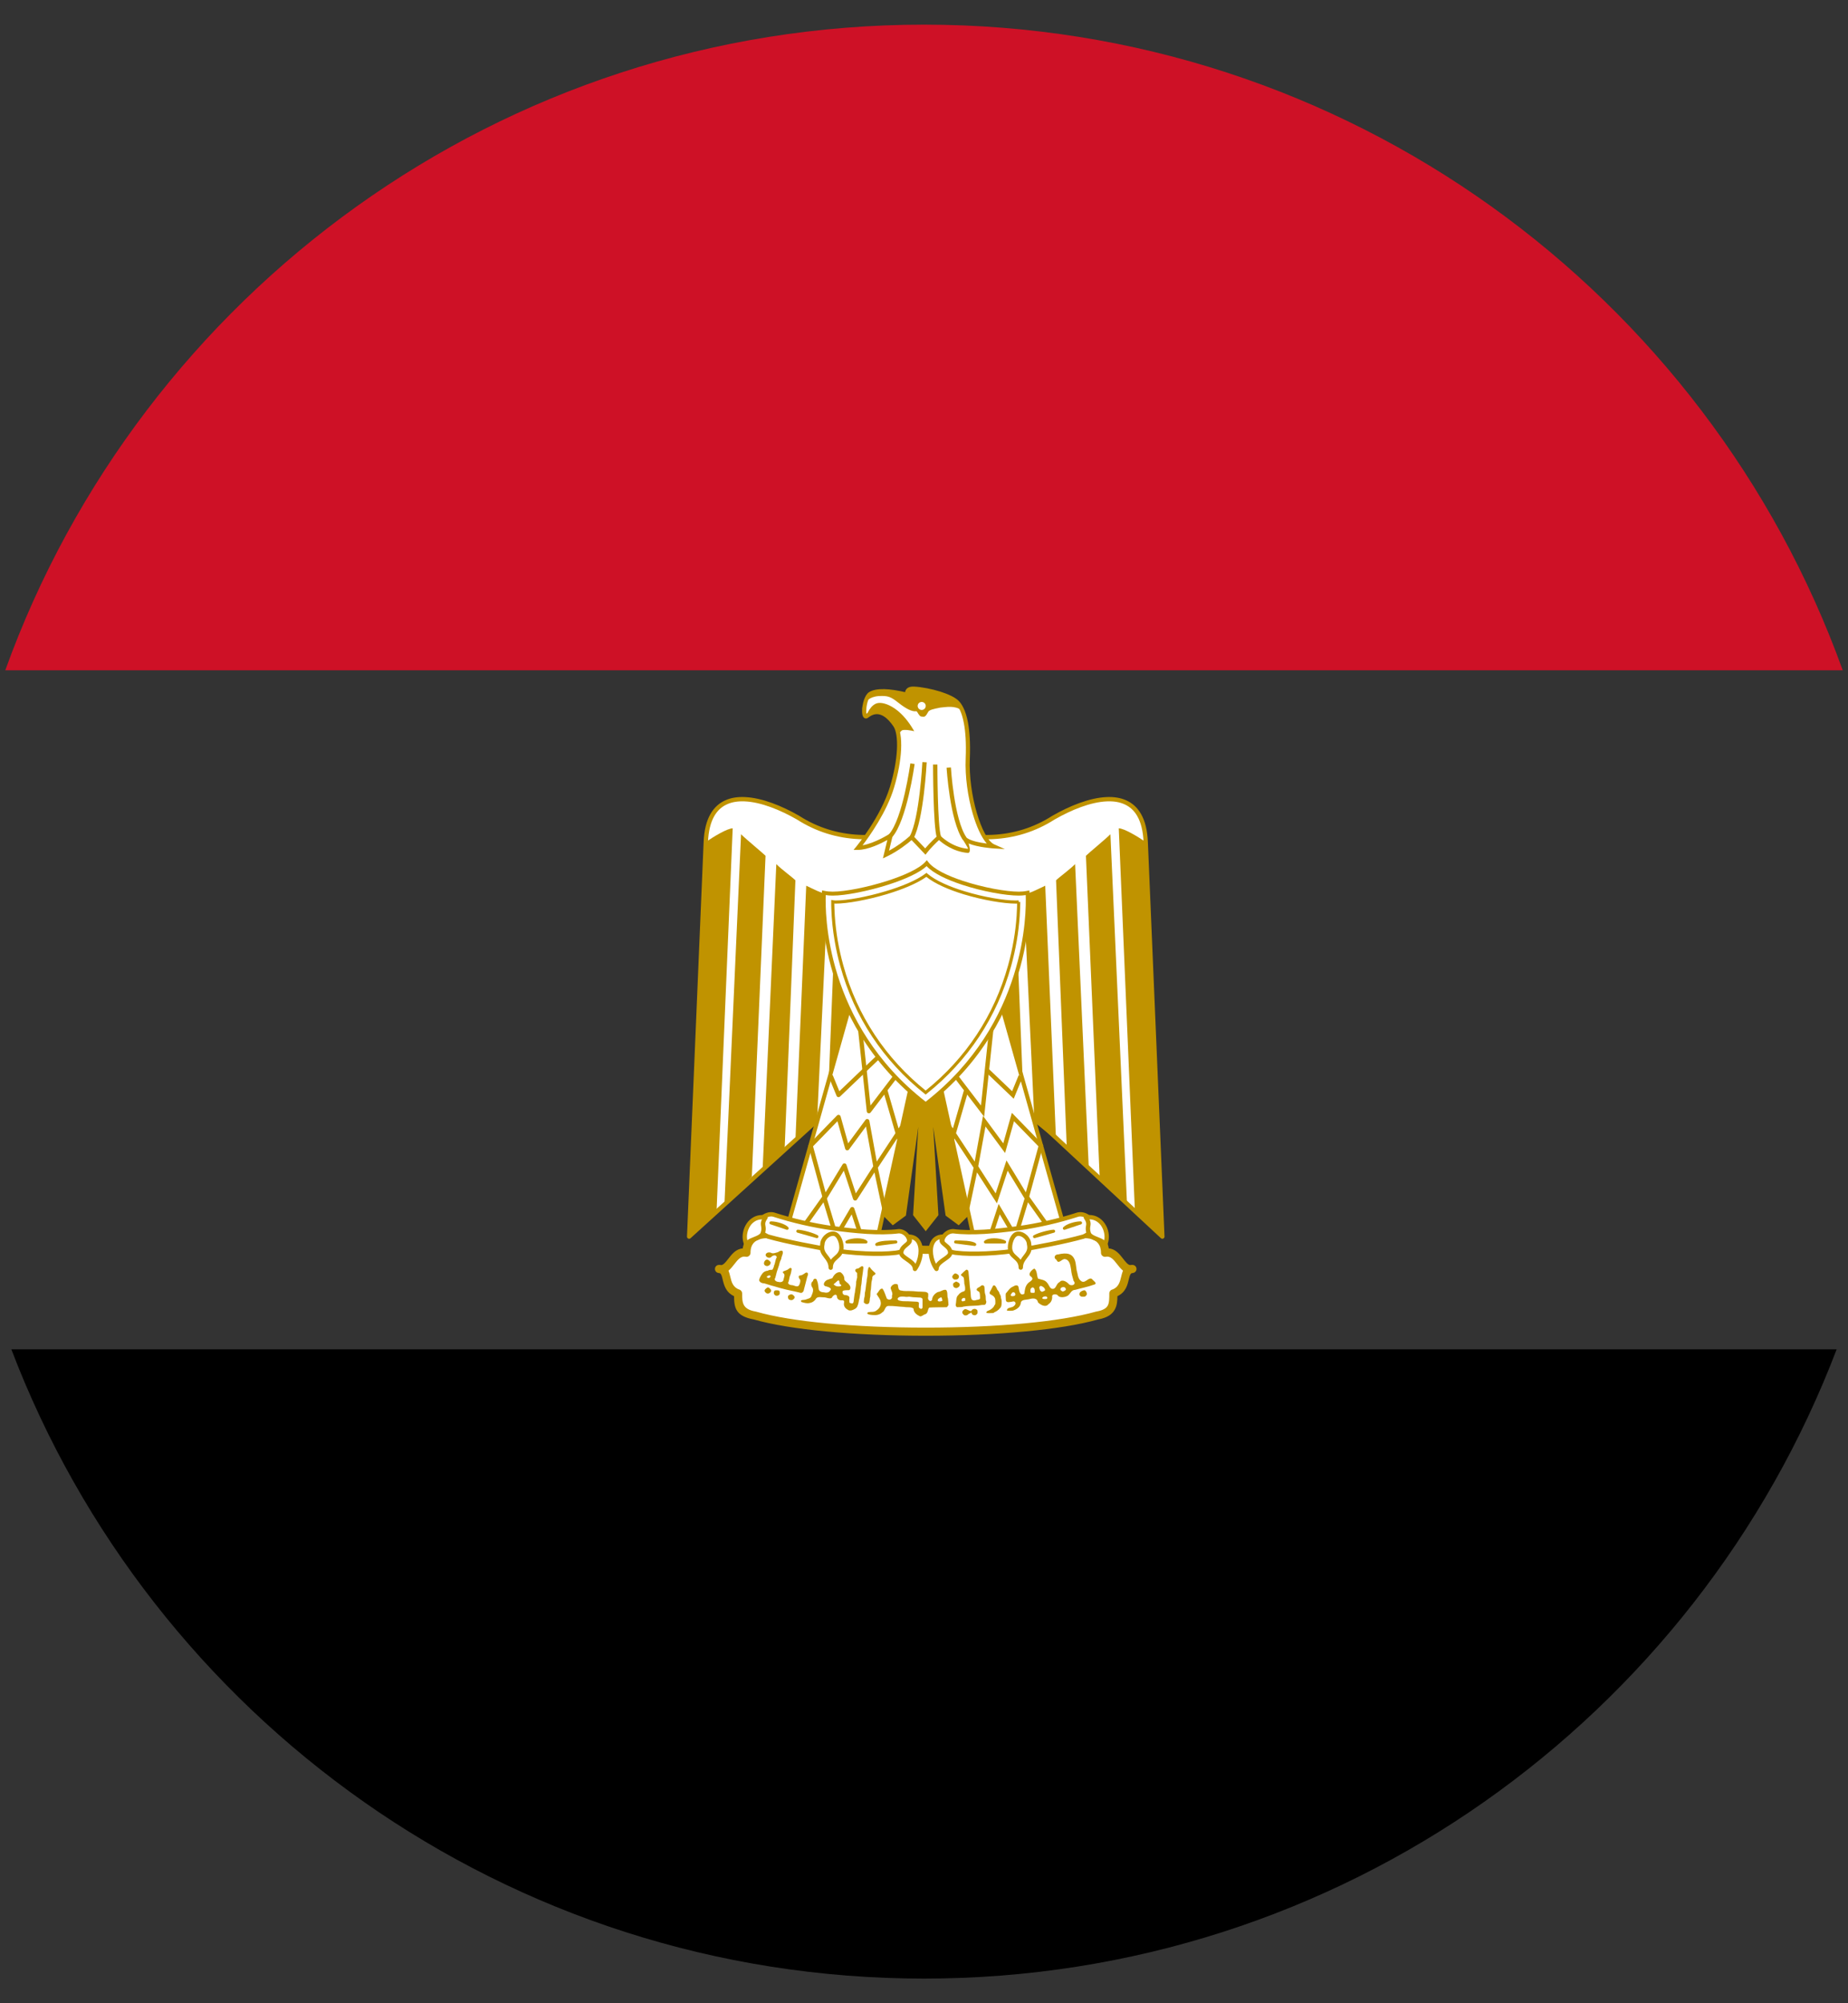
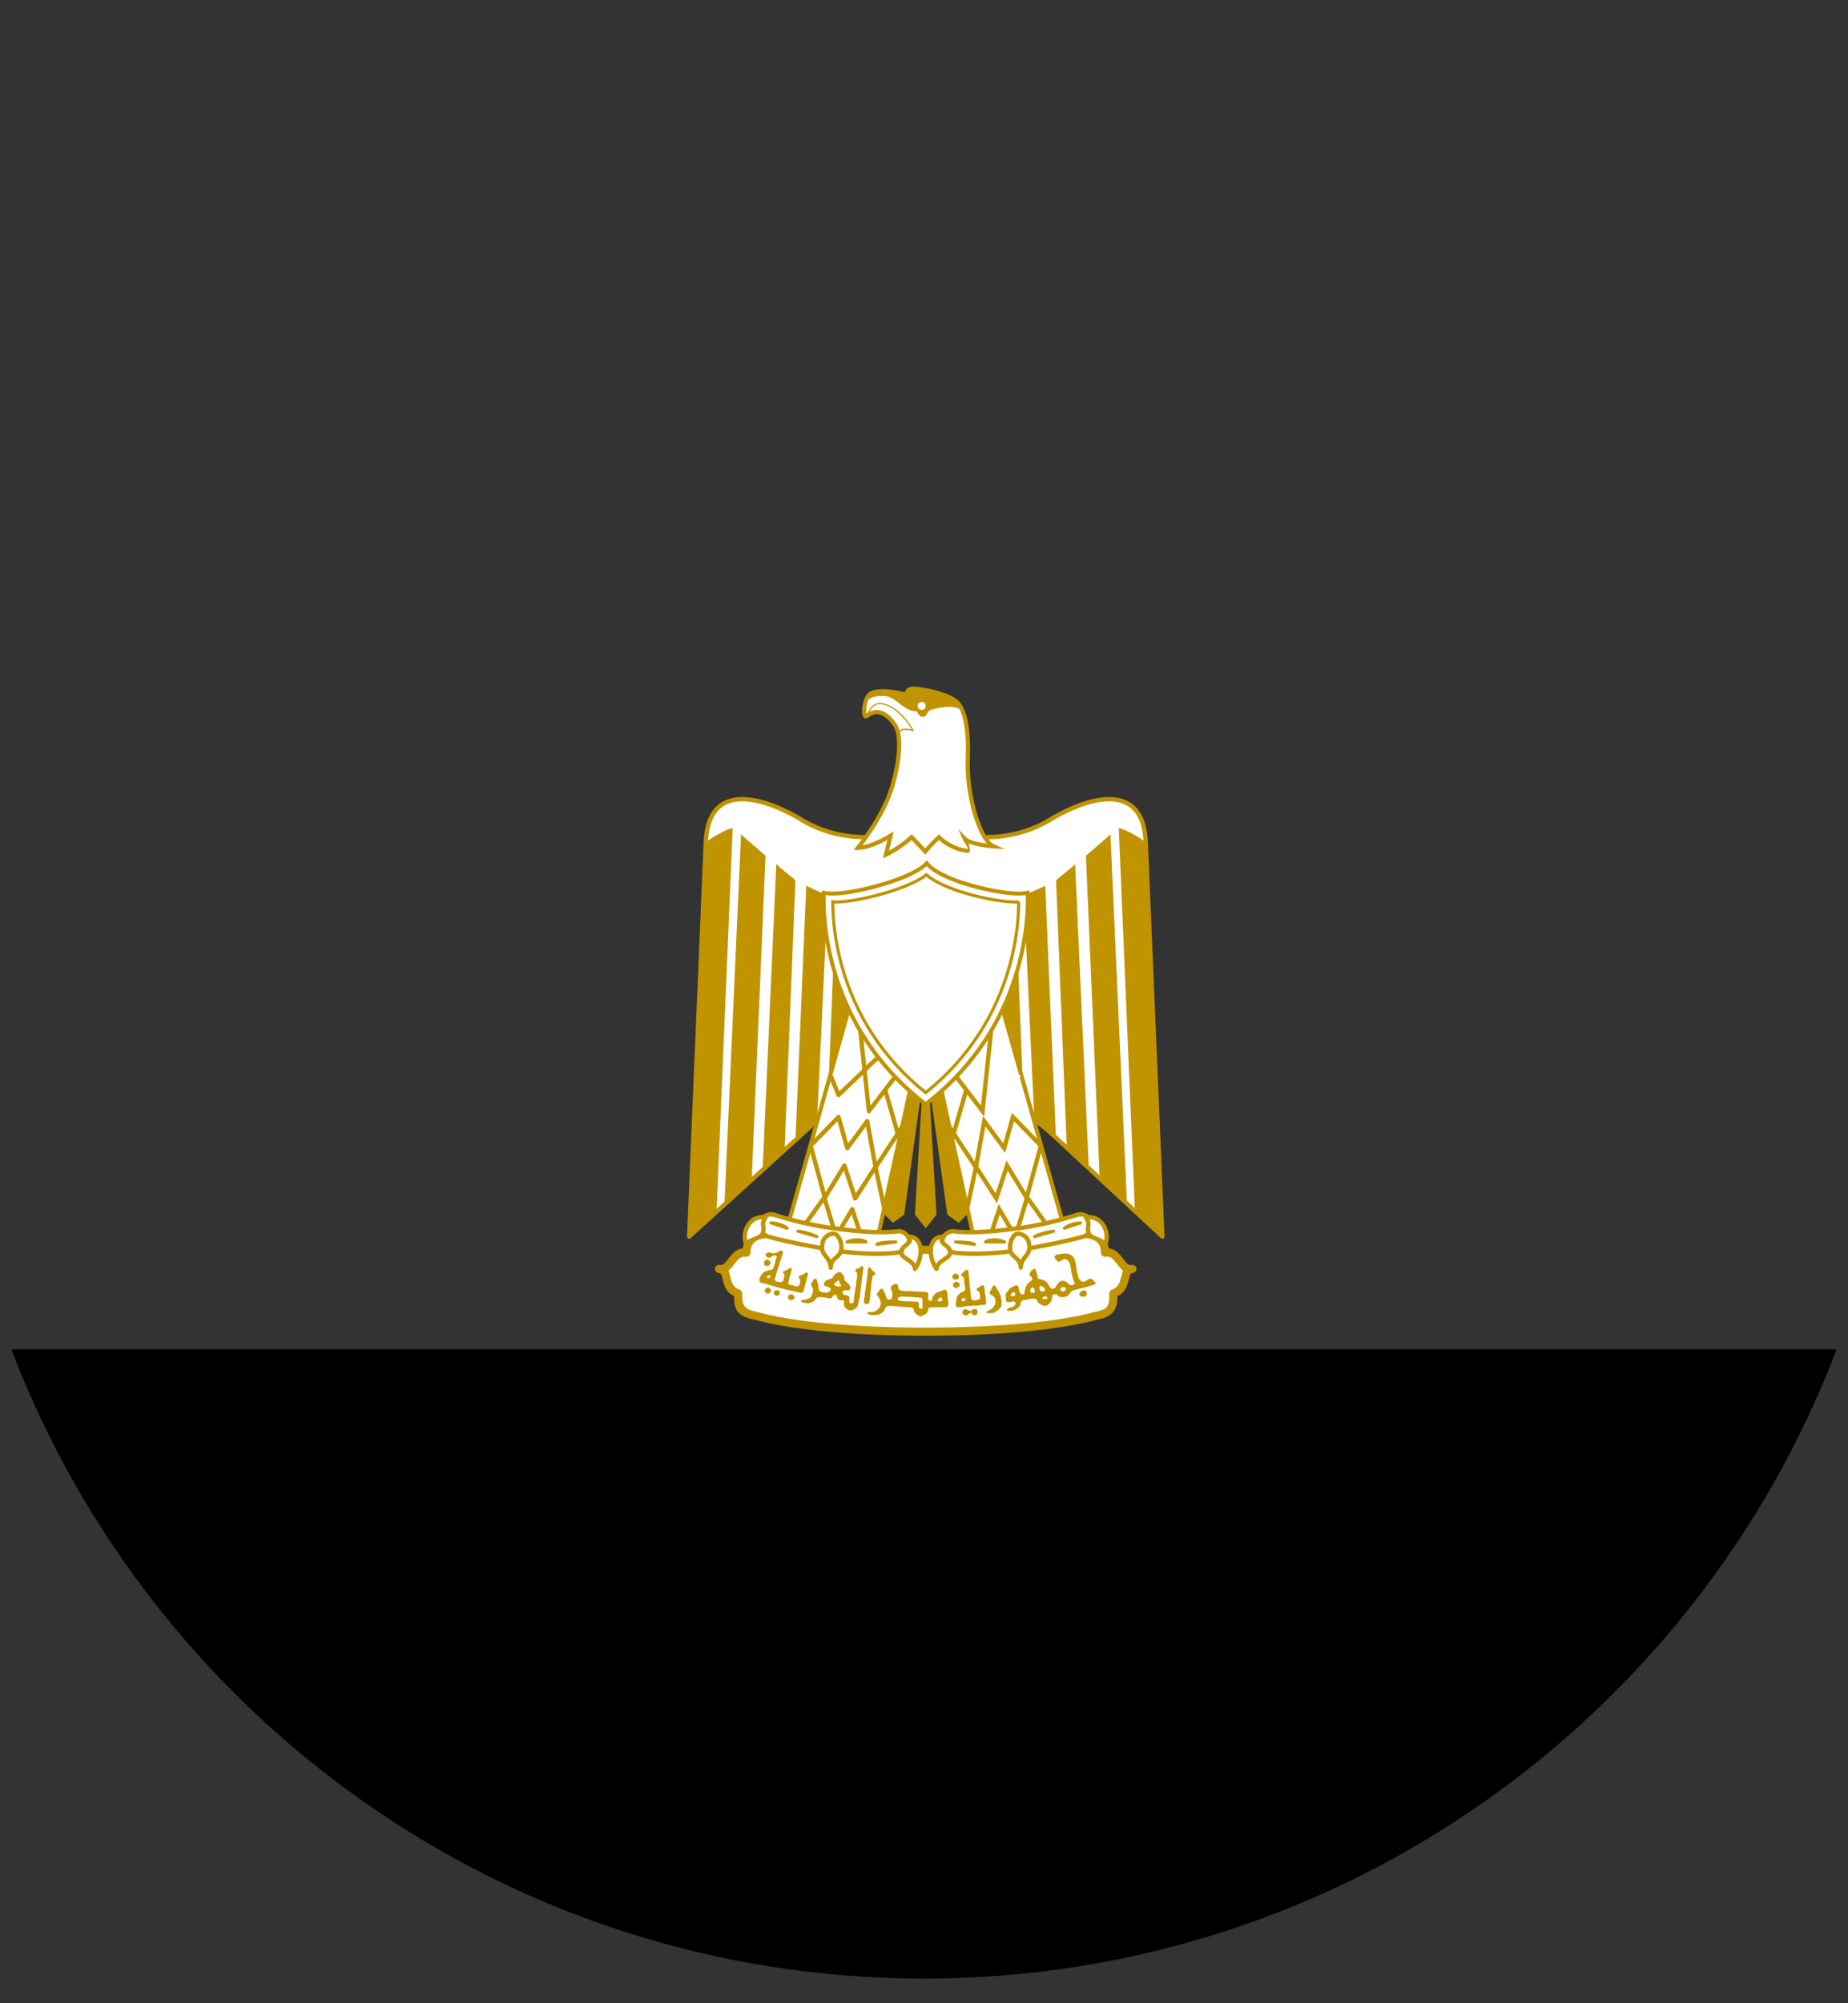
<svg xmlns="http://www.w3.org/2000/svg" width="48" height="52" viewBox="0 0 48 52" fill="none">
  <rect x="0" y="0" width="48" height="52" fill="#333333" stroke="none" />
  <path d="M47.705 35.026C44.067 44.575 34.827 51.36 24 51.36C13.174 51.36 3.934 44.575 0.295 35.026H47.705Z" fill="black" />
-   <path d="M47.863 17.399H0.137C3.66 7.626 13.013 0.64 24 0.64C34.987 0.64 44.34 7.626 47.863 17.399Z" fill="#CE1126" />
  <path d="M24.117 26.46L30.191 32.099L29.759 21.858C29.695 20.306 28.346 20.662 27.366 21.222C26.374 21.858 25.242 21.858 24.045 21.438C22.849 21.858 21.717 21.858 20.724 21.222C19.745 20.662 18.396 20.306 18.332 21.858L17.9 32.099L24.117 26.46Z" fill="white" />
  <path d="M24.155 26.419L30.129 31.965L29.703 21.86C29.691 21.569 29.633 21.348 29.54 21.185C29.456 21.038 29.343 20.939 29.21 20.879C29.076 20.817 28.92 20.795 28.752 20.802C28.325 20.819 27.824 21.025 27.395 21.271C26.89 21.593 26.351 21.755 25.785 21.782C25.227 21.809 24.644 21.706 24.046 21.498C23.447 21.706 22.864 21.809 22.306 21.782C21.741 21.755 21.201 21.593 20.697 21.271C20.267 21.025 19.766 20.819 19.34 20.802C19.172 20.795 19.015 20.817 18.881 20.879C18.748 20.939 18.636 21.038 18.552 21.185C18.459 21.348 18.401 21.569 18.389 21.86L17.962 31.967L24.079 26.419C24.09 26.409 24.103 26.404 24.117 26.404C24.131 26.404 24.145 26.41 24.155 26.419ZM30.153 32.14L24.116 26.537L17.939 32.139C17.931 32.147 17.921 32.153 17.91 32.155C17.899 32.157 17.887 32.155 17.877 32.151C17.867 32.146 17.858 32.139 17.852 32.129C17.846 32.119 17.843 32.108 17.844 32.097L18.276 21.856C18.289 21.545 18.352 21.307 18.454 21.129C18.55 20.961 18.68 20.847 18.834 20.777C18.986 20.707 19.159 20.682 19.344 20.69C19.791 20.708 20.31 20.92 20.752 21.173L20.755 21.175C21.242 21.487 21.764 21.643 22.311 21.67C22.86 21.697 23.436 21.593 24.027 21.385C24.039 21.381 24.052 21.381 24.064 21.385C24.655 21.593 25.231 21.697 25.78 21.67C26.326 21.643 26.847 21.488 27.334 21.176L27.339 21.173C27.782 20.92 28.3 20.708 28.747 20.69C28.932 20.682 29.105 20.708 29.257 20.777C29.411 20.847 29.541 20.961 29.637 21.129C29.739 21.307 29.802 21.545 29.815 21.856L30.247 32.095C30.248 32.106 30.246 32.117 30.24 32.127C30.234 32.137 30.226 32.145 30.216 32.15C30.206 32.155 30.194 32.157 30.183 32.155C30.172 32.153 30.161 32.148 30.153 32.14Z" fill="#C09300" />
  <path d="M19.031 21.502L18.611 31.463L17.899 32.099L18.331 21.858C18.535 21.718 18.891 21.502 19.031 21.502ZM19.884 22.215L19.528 30.548L18.816 31.277L19.248 21.655C19.388 21.794 19.808 22.138 19.884 22.214V22.215ZM20.66 22.851L20.381 29.801L19.808 30.36L20.164 22.431C20.304 22.571 20.584 22.774 20.66 22.851ZM21.5 23.207L21.221 29.131L20.661 29.585L20.941 22.991C21.081 23.055 21.36 23.207 21.5 23.207ZM22.276 23.207L22.073 28.143L21.5 28.703L21.717 23.271C21.856 23.271 22.213 23.271 22.276 23.207ZM29.059 21.502L29.479 31.463L30.191 32.099L29.759 21.858C29.555 21.718 29.198 21.502 29.059 21.502ZM28.206 22.215L28.562 30.548L29.274 31.277L28.842 21.655C28.702 21.794 28.282 22.138 28.206 22.214V22.215ZM27.43 22.851L27.709 29.801L28.282 30.36L27.925 22.431C27.786 22.571 27.506 22.774 27.43 22.851ZM26.59 23.207L26.869 29.131L27.429 29.585L27.149 22.991C27.009 23.055 26.73 23.207 26.59 23.207ZM25.814 23.207L26.017 28.143L26.59 28.703L26.373 23.271C26.234 23.271 25.877 23.271 25.814 23.207ZM24.325 27.583L25.178 31.464L24.898 31.744L24.605 31.527L24.122 28.067L24.325 31.527L24.045 31.884L23.765 31.527L23.969 28.067L23.485 31.527L23.193 31.744L22.913 31.464L23.765 27.583H24.325Z" fill="#C09300" />
-   <path d="M24.372 27.573L25.23 31.479L24.902 31.806L24.561 31.554L24.239 29.248L24.374 31.543L24.045 31.96C23.936 31.821 23.826 31.682 23.717 31.543L23.852 29.249L23.53 31.554L23.188 31.806L22.861 31.479C23.148 30.164 23.438 28.85 23.727 27.535H24.363L24.372 27.573ZM25.126 31.449L24.287 27.631H23.803L22.965 31.449L23.197 31.681L23.441 31.501L23.922 28.06L24.016 28.07L23.814 31.512L24.045 31.807L24.277 31.512L24.074 28.07L24.169 28.06L24.649 31.501L24.893 31.681L25.126 31.449Z" fill="#C09300" />
  <path d="M22.136 25.878L20.444 31.883L22.773 32.24L23.765 27.723L22.136 25.878H22.136Z" fill="white" />
  <path d="M22.161 25.986L20.511 31.84L22.732 32.18L23.708 27.738L22.161 25.986ZM20.393 31.869L22.086 25.864C22.089 25.853 22.095 25.843 22.105 25.837C22.114 25.83 22.125 25.826 22.136 25.826C22.145 25.826 22.153 25.828 22.16 25.831C22.168 25.835 22.174 25.841 22.179 25.847L23.802 27.686C23.814 27.698 23.82 27.716 23.817 27.734L22.825 32.249C22.822 32.263 22.814 32.275 22.803 32.283C22.792 32.291 22.778 32.294 22.765 32.292L20.436 31.935L20.43 31.934C20.416 31.93 20.405 31.921 20.398 31.909C20.391 31.897 20.39 31.883 20.393 31.869Z" fill="#C09300" />
  <path d="M21.629 27.906L21.801 28.326L22.842 27.332L22.919 27.413L21.819 28.464C21.812 28.47 21.804 28.475 21.796 28.477C21.787 28.48 21.778 28.48 21.769 28.478C21.76 28.476 21.751 28.472 21.744 28.466C21.737 28.461 21.732 28.453 21.729 28.445L21.525 27.949L21.629 27.906Z" fill="#C09300" />
  <path d="M22.394 26.678L22.61 28.697L23.224 27.893L23.313 27.961L23.053 28.302L23.339 29.291L23.474 29.087L23.568 29.148L23.38 29.433L23.425 29.587L23.317 29.618L23.299 29.556L22.802 30.311L23.044 31.453L22.934 31.476L22.713 30.433L22.26 31.138C22.254 31.147 22.246 31.154 22.236 31.159C22.227 31.163 22.216 31.165 22.205 31.163C22.195 31.162 22.185 31.158 22.177 31.151C22.169 31.144 22.162 31.135 22.159 31.125L21.917 30.389L21.472 31.121C21.466 31.131 21.458 31.138 21.448 31.143C21.438 31.148 21.427 31.149 21.416 31.148C21.405 31.146 21.395 31.142 21.387 31.134C21.378 31.127 21.373 31.117 21.37 31.107L21.002 29.757C20.998 29.747 20.998 29.737 21 29.727C21.003 29.717 21.008 29.708 21.015 29.7L21.738 28.958C21.745 28.951 21.754 28.945 21.763 28.942C21.773 28.939 21.783 28.939 21.793 28.941C21.803 28.943 21.812 28.948 21.819 28.955C21.826 28.962 21.831 28.971 21.834 28.98L22.03 29.679L22.48 29.07C22.487 29.061 22.496 29.054 22.506 29.05C22.516 29.047 22.527 29.046 22.538 29.049C22.549 29.051 22.558 29.057 22.566 29.065C22.573 29.073 22.578 29.082 22.581 29.093L22.773 30.152L23.258 29.415L22.968 28.413L22.614 28.877C22.607 28.886 22.597 28.893 22.587 28.896C22.576 28.9 22.564 28.9 22.554 28.897C22.543 28.894 22.533 28.888 22.526 28.88C22.519 28.871 22.514 28.86 22.513 28.849L22.283 26.69L22.394 26.678ZM22.681 30.275L22.493 29.241L22.052 29.838C22.046 29.846 22.038 29.853 22.028 29.857C22.018 29.86 22.007 29.862 21.997 29.86C21.987 29.858 21.977 29.853 21.969 29.846C21.962 29.839 21.956 29.83 21.953 29.82L21.752 29.105L21.118 29.756L21.444 30.951L21.885 30.226C21.89 30.217 21.898 30.209 21.908 30.205C21.918 30.2 21.929 30.198 21.939 30.2C21.95 30.201 21.96 30.205 21.968 30.212C21.977 30.219 21.983 30.228 21.986 30.238L22.229 30.978L22.681 30.275Z" fill="#C09300" />
  <path d="M20.894 31.711L21.364 31.051C21.37 31.042 21.379 31.036 21.388 31.032C21.398 31.028 21.409 31.026 21.419 31.028C21.429 31.03 21.439 31.035 21.447 31.041C21.455 31.048 21.461 31.057 21.464 31.067L21.733 31.96L22.088 31.359C22.093 31.349 22.101 31.342 22.111 31.337C22.12 31.332 22.131 31.33 22.142 31.331C22.153 31.332 22.163 31.337 22.172 31.344C22.18 31.35 22.186 31.36 22.189 31.37L22.47 32.222L22.363 32.257L22.121 31.523L21.766 32.125C21.761 32.135 21.753 32.143 21.744 32.149C21.734 32.154 21.722 32.157 21.711 32.156C21.7 32.155 21.689 32.15 21.68 32.143C21.672 32.136 21.665 32.126 21.662 32.116L21.389 31.209L20.986 31.776L20.894 31.711Z" fill="#C09300" />
  <path d="M25.954 25.878L27.646 31.883L25.317 32.24L24.325 27.723L25.954 25.878Z" fill="white" />
  <path d="M26.012 25.892L27.713 31.926L25.276 32.299C24.94 30.769 24.603 29.239 24.268 27.709L25.895 25.865L25.884 25.826H26.07L26.012 25.892ZM27.579 31.84L25.929 25.986L24.382 27.738L25.358 32.18L27.579 31.84Z" fill="#C09300" />
  <path d="M26.513 27.927L26.31 28.423L25.209 27.372L26.513 27.927Z" fill="white" />
-   <path d="M26.565 27.949L26.33 28.521L25.171 27.413L25.248 27.332L26.289 28.326L26.461 27.906L26.565 27.949Z" fill="#C09300" />
  <path d="M25.751 26.684L25.521 28.843L24.821 27.927L25.751 26.684ZM25.101 31.464L25.349 30.294L25.565 29.103L26.083 29.805L26.31 28.996L27.035 29.739L26.666 31.092L26.157 30.255L25.877 31.108L25.355 30.295L25.101 31.464Z" fill="white" />
  <path d="M25.807 26.69L25.562 28.989L25.122 28.413L24.832 29.415L25.317 30.152L25.533 28.965L26.059 29.679L26.282 28.887L27.098 29.723C26.96 30.226 26.823 30.729 26.686 31.233L26.173 30.389L25.894 31.237L25.377 30.433L25.156 31.476L25.046 31.453L25.288 30.311L24.791 29.556L24.773 29.618L24.665 29.587L24.71 29.433L24.522 29.148L24.616 29.087L24.751 29.291L25.037 28.302L24.777 27.961L24.866 27.893L25.48 28.697L25.695 26.678L25.807 26.69ZM25.597 29.241L25.409 30.275L25.861 30.978L26.142 30.122L26.646 30.951L26.972 29.756L26.338 29.105L26.106 29.93L25.597 29.241Z" fill="#C09300" />
  <path d="M27.15 31.744L26.68 31.084L26.374 32.1L25.954 31.387L25.674 32.24L27.15 31.744Z" fill="white" />
  <path d="M27.104 31.776L26.701 31.209L26.391 32.239L25.968 31.523L25.727 32.257L25.62 32.223L25.939 31.252L26.357 31.96L26.659 30.957L27.196 31.711L27.104 31.776Z" fill="#C09300" />
  <path d="M24.045 34.568C25.814 34.568 27.506 34.428 28.498 34.148C28.918 34.072 28.918 33.855 28.918 33.575C29.338 33.435 29.122 32.939 29.415 32.939C29.122 33.016 29.058 32.443 28.702 32.52C28.702 32.023 28.206 31.96 27.786 32.099C26.946 32.379 25.457 32.443 24.045 32.443C22.633 32.379 21.157 32.379 20.304 32.099C19.884 31.96 19.388 32.023 19.388 32.52C19.032 32.443 18.968 33.016 18.676 32.939C18.968 32.939 18.752 33.435 19.172 33.575C19.172 33.855 19.172 34.072 19.604 34.148C20.584 34.428 22.276 34.568 24.045 34.568H24.045Z" fill="white" />
  <path d="M24.045 34.462C24.953 34.462 25.838 34.425 26.616 34.352C27.352 34.283 27.993 34.181 28.47 34.046C28.475 34.045 28.48 34.044 28.486 34.043C28.654 34.012 28.736 33.958 28.773 33.889C28.813 33.814 28.813 33.702 28.813 33.575C28.813 33.551 28.821 33.529 28.835 33.51C28.85 33.491 28.871 33.478 28.894 33.473C29.055 33.414 29.09 33.271 29.119 33.151C29.134 33.09 29.148 33.032 29.169 32.984C29.112 32.938 29.062 32.874 29.011 32.809C28.931 32.706 28.845 32.596 28.724 32.623C28.709 32.626 28.693 32.626 28.677 32.622C28.662 32.618 28.648 32.611 28.636 32.601C28.624 32.592 28.614 32.579 28.607 32.565C28.6 32.551 28.597 32.535 28.597 32.52C28.598 32.469 28.59 32.419 28.575 32.37C28.551 32.296 28.499 32.234 28.43 32.198L28.43 32.198C28.356 32.158 28.263 32.14 28.162 32.14C28.051 32.14 27.931 32.162 27.819 32.199C27.389 32.342 26.799 32.43 26.138 32.481C25.48 32.532 24.753 32.548 24.045 32.548L24.032 32.548C23.779 32.536 23.529 32.527 23.281 32.518C22.113 32.475 20.985 32.434 20.271 32.199L20.264 32.197C20.154 32.161 20.037 32.14 19.928 32.14C19.827 32.14 19.734 32.158 19.66 32.198L19.654 32.201C19.588 32.238 19.538 32.298 19.515 32.37C19.5 32.419 19.493 32.469 19.494 32.52C19.494 32.536 19.49 32.552 19.483 32.566C19.476 32.581 19.465 32.593 19.452 32.603C19.44 32.613 19.425 32.62 19.409 32.623C19.393 32.626 19.377 32.626 19.361 32.621C19.242 32.6 19.158 32.707 19.079 32.809C19.028 32.875 18.978 32.938 18.921 32.984C18.942 33.032 18.956 33.09 18.971 33.151C19 33.273 19.036 33.419 19.205 33.475C19.226 33.482 19.244 33.496 19.257 33.514C19.27 33.532 19.277 33.553 19.277 33.575H19.277C19.277 33.805 19.277 33.983 19.622 34.044L19.636 34.047C20.106 34.181 20.743 34.283 21.474 34.352C22.25 34.425 23.136 34.462 24.045 34.462ZM26.636 34.561C25.846 34.636 24.954 34.673 24.045 34.673C23.135 34.673 22.242 34.636 21.454 34.561C20.71 34.491 20.061 34.387 19.581 34.251C19.104 34.165 19.069 33.94 19.066 33.646C18.849 33.543 18.805 33.358 18.767 33.2C18.75 33.13 18.735 33.069 18.7 33.051C18.683 33.049 18.666 33.045 18.649 33.041C18.624 33.035 18.602 33.02 18.588 32.998C18.574 32.977 18.567 32.951 18.571 32.926C18.574 32.9 18.586 32.877 18.606 32.86C18.625 32.843 18.65 32.834 18.676 32.834C18.699 32.834 18.72 32.835 18.739 32.839C18.799 32.827 18.855 32.755 18.913 32.68C19.012 32.553 19.116 32.419 19.291 32.407C19.297 32.371 19.305 32.337 19.316 32.304C19.355 32.182 19.439 32.079 19.552 32.017L19.56 32.012C19.666 31.955 19.793 31.929 19.928 31.929C20.058 31.929 20.197 31.954 20.33 31.997L20.337 31.999C21.023 32.225 22.136 32.266 23.288 32.308C23.541 32.317 23.795 32.327 24.042 32.338L24.045 32.338C24.75 32.338 25.473 32.322 26.122 32.271C26.769 32.221 27.343 32.136 27.753 32C27.888 31.955 28.029 31.929 28.162 31.929C28.297 31.929 28.424 31.955 28.53 32.012C28.647 32.074 28.734 32.179 28.775 32.304C28.785 32.337 28.794 32.371 28.799 32.407C28.974 32.419 29.078 32.553 29.177 32.68C29.235 32.755 29.291 32.827 29.351 32.839C29.37 32.835 29.391 32.834 29.415 32.834C29.441 32.834 29.466 32.844 29.486 32.862C29.505 32.88 29.517 32.904 29.519 32.931C29.521 32.957 29.514 32.983 29.497 33.004C29.481 33.025 29.457 33.039 29.431 33.043C29.418 33.047 29.404 33.049 29.39 33.051C29.355 33.069 29.34 33.13 29.323 33.2C29.285 33.358 29.241 33.543 29.024 33.646C29.022 33.771 29.014 33.884 28.959 33.987C28.892 34.113 28.767 34.205 28.524 34.25C28.037 34.387 27.383 34.491 26.636 34.561Z" fill="#C09300" />
  <path d="M21.641 31.883C22.213 31.959 22.849 32.023 23.346 31.959C23.625 31.959 23.829 32.443 23.269 32.519C22.773 32.583 21.997 32.519 21.577 32.443C21.221 32.379 20.444 32.239 19.948 32.099C19.452 31.883 19.808 31.463 20.088 31.527C20.521 31.667 21.081 31.807 21.641 31.883ZM26.45 31.883C25.878 31.959 25.242 32.023 24.758 31.959C24.465 31.959 24.262 32.443 24.822 32.519C25.318 32.583 26.094 32.519 26.514 32.443C26.87 32.379 27.646 32.239 28.142 32.099C28.639 31.883 28.282 31.463 28.002 31.527C27.57 31.667 27.01 31.807 26.45 31.883Z" fill="white" />
  <path d="M21.653 31.828C21.936 31.866 22.235 31.9 22.525 31.918C22.815 31.935 23.095 31.935 23.339 31.904L23.346 31.903C23.466 31.903 23.574 31.976 23.633 32.075C23.659 32.118 23.675 32.166 23.679 32.215C23.683 32.266 23.675 32.317 23.65 32.365C23.6 32.464 23.485 32.546 23.277 32.575L23.274 32.575C23.046 32.604 22.763 32.607 22.481 32.594C22.139 32.579 21.799 32.54 21.567 32.498C21.312 32.453 21.058 32.405 20.804 32.355C20.502 32.294 20.182 32.223 19.933 32.153L19.924 32.15C19.755 32.075 19.673 31.976 19.651 31.876C19.639 31.822 19.643 31.765 19.663 31.714C19.682 31.665 19.713 31.619 19.752 31.581C19.842 31.494 19.977 31.444 20.1 31.472L20.105 31.473C20.333 31.547 20.597 31.621 20.878 31.685C21.125 31.742 21.385 31.791 21.643 31.827L21.653 31.828ZM22.518 32.03C22.225 32.012 21.922 31.977 21.636 31.939L21.633 31.939C21.371 31.902 21.111 31.854 20.853 31.795C20.59 31.735 20.33 31.663 20.073 31.581C19.989 31.563 19.895 31.6 19.831 31.662C19.803 31.687 19.782 31.719 19.769 31.753C19.756 31.785 19.753 31.819 19.76 31.851C19.775 31.919 19.837 31.988 19.967 32.046C20.214 32.115 20.529 32.185 20.826 32.245C21.116 32.303 21.405 32.355 21.587 32.387C21.815 32.429 22.149 32.467 22.486 32.482C22.762 32.494 23.04 32.492 23.26 32.464L23.262 32.464C23.427 32.441 23.515 32.382 23.55 32.314C23.564 32.286 23.57 32.255 23.567 32.224C23.564 32.192 23.553 32.16 23.537 32.132C23.497 32.066 23.426 32.016 23.347 32.016C23.096 32.047 22.812 32.047 22.518 32.03ZM26.455 31.939C26.168 31.977 25.865 32.012 25.574 32.03C25.282 32.047 25.001 32.047 24.756 32.016C24.672 32.016 24.597 32.067 24.556 32.135C24.539 32.162 24.528 32.194 24.525 32.226C24.522 32.257 24.528 32.288 24.542 32.316C24.577 32.383 24.665 32.441 24.829 32.464L24.831 32.464C25.051 32.492 25.329 32.494 25.605 32.482C25.942 32.467 26.276 32.429 26.504 32.388C26.685 32.355 26.973 32.303 27.265 32.245C27.562 32.185 27.877 32.115 28.123 32.046C28.254 31.988 28.315 31.919 28.33 31.851L28.331 31.849C28.337 31.817 28.334 31.784 28.322 31.753C28.308 31.719 28.287 31.687 28.26 31.662C28.196 31.6 28.102 31.563 28.017 31.581C27.76 31.663 27.5 31.735 27.237 31.795C26.987 31.852 26.723 31.903 26.458 31.939L26.455 31.939ZM25.567 31.918C25.856 31.9 26.155 31.866 26.438 31.828L26.448 31.827C26.704 31.791 26.96 31.744 27.212 31.685C27.473 31.626 27.731 31.555 27.985 31.473L27.99 31.472C28.114 31.444 28.248 31.494 28.338 31.581C28.378 31.619 28.409 31.665 28.427 31.714C28.446 31.764 28.452 31.818 28.44 31.873L28.44 31.876C28.417 31.976 28.336 32.075 28.167 32.15L28.158 32.153C27.909 32.223 27.589 32.294 27.287 32.355C26.977 32.417 26.698 32.467 26.523 32.498C26.291 32.54 25.951 32.579 25.61 32.594C25.328 32.607 25.044 32.604 24.817 32.575L24.814 32.575C24.608 32.547 24.492 32.465 24.442 32.367C24.418 32.321 24.408 32.269 24.413 32.217C24.417 32.168 24.434 32.119 24.46 32.076C24.52 31.977 24.632 31.903 24.758 31.903L24.765 31.904C25.003 31.935 25.279 31.935 25.567 31.918Z" fill="#C09300" />
  <path d="M19.884 31.604C19.452 31.527 19.248 32.023 19.388 32.303C19.452 32.163 19.745 32.163 19.808 32.023C19.884 31.807 19.745 31.807 19.884 31.604ZM21.577 32.905C21.577 32.625 21.857 32.659 21.857 32.379C21.857 32.239 21.78 32.023 21.64 32.023C21.5 32.023 21.36 32.163 21.36 32.303C21.297 32.583 21.577 32.625 21.577 32.905ZM23.591 32.099C24.01 32.099 23.969 32.659 23.765 32.939C23.765 32.736 23.409 32.659 23.409 32.52C23.409 32.303 23.731 32.303 23.591 32.099ZM28.206 31.604C28.638 31.527 28.842 32.023 28.702 32.303C28.638 32.163 28.345 32.163 28.282 32.023C28.206 31.807 28.346 31.807 28.206 31.604ZM26.513 32.905C26.513 32.625 26.234 32.659 26.234 32.379C26.234 32.239 26.31 32.023 26.45 32.023C26.59 32.023 26.73 32.163 26.73 32.303C26.793 32.583 26.513 32.625 26.513 32.905ZM24.499 32.099C24.079 32.099 24.121 32.659 24.325 32.939C24.325 32.736 24.681 32.659 24.681 32.52C24.681 32.303 24.359 32.303 24.499 32.099Z" fill="white" />
  <path d="M19.791 31.652C19.732 31.653 19.68 31.666 19.634 31.689C19.574 31.72 19.522 31.767 19.485 31.824C19.447 31.883 19.421 31.948 19.409 32.017C19.398 32.077 19.398 32.138 19.41 32.194C19.457 32.158 19.518 32.134 19.578 32.111C19.655 32.08 19.733 32.05 19.756 32.002C19.784 31.921 19.777 31.876 19.77 31.835C19.761 31.78 19.753 31.732 19.791 31.652ZM19.584 31.589C19.672 31.545 19.776 31.527 19.894 31.548C19.902 31.55 19.909 31.553 19.916 31.557C19.923 31.562 19.928 31.567 19.932 31.574C19.936 31.581 19.939 31.588 19.94 31.596C19.941 31.604 19.941 31.612 19.938 31.619C19.936 31.627 19.933 31.634 19.927 31.64C19.866 31.73 19.873 31.77 19.881 31.817C19.89 31.871 19.9 31.932 19.861 32.042L19.859 32.047C19.818 32.137 19.718 32.176 19.619 32.215C19.54 32.246 19.462 32.277 19.44 32.326C19.435 32.336 19.428 32.344 19.419 32.35C19.41 32.356 19.4 32.359 19.39 32.359C19.379 32.359 19.369 32.356 19.36 32.351C19.35 32.346 19.343 32.338 19.338 32.328C19.29 32.231 19.277 32.113 19.298 31.998C19.312 31.913 19.345 31.833 19.392 31.762C19.44 31.688 19.506 31.629 19.584 31.589ZM21.581 32.7C21.61 32.661 21.645 32.631 21.68 32.6C21.74 32.547 21.8 32.494 21.8 32.38C21.8 32.31 21.779 32.219 21.739 32.154C21.713 32.11 21.68 32.08 21.64 32.08C21.586 32.08 21.53 32.108 21.487 32.151C21.445 32.193 21.417 32.248 21.417 32.303C21.417 32.309 21.416 32.314 21.414 32.319C21.388 32.44 21.443 32.511 21.501 32.585C21.529 32.621 21.558 32.658 21.581 32.7ZM21.753 32.684C21.693 32.737 21.633 32.79 21.633 32.905C21.633 32.912 21.632 32.92 21.63 32.927C21.627 32.934 21.623 32.941 21.617 32.946C21.612 32.952 21.606 32.956 21.599 32.959C21.592 32.962 21.584 32.964 21.577 32.964C21.569 32.964 21.562 32.962 21.555 32.959C21.548 32.956 21.541 32.952 21.536 32.946C21.531 32.941 21.527 32.934 21.524 32.927C21.521 32.92 21.52 32.912 21.52 32.905C21.52 32.793 21.465 32.722 21.412 32.654C21.338 32.559 21.268 32.468 21.304 32.297C21.306 32.214 21.347 32.132 21.408 32.071C21.471 32.009 21.555 31.967 21.64 31.967C21.725 31.967 21.79 32.02 21.835 32.095C21.886 32.179 21.913 32.293 21.913 32.38C21.913 32.545 21.833 32.615 21.753 32.684ZM23.591 32.043C23.684 32.043 23.759 32.068 23.817 32.11C23.872 32.15 23.911 32.205 23.936 32.27C23.96 32.331 23.971 32.401 23.971 32.473C23.971 32.645 23.908 32.839 23.811 32.972C23.804 32.982 23.794 32.989 23.782 32.993C23.771 32.996 23.759 32.996 23.748 32.993C23.737 32.989 23.727 32.982 23.72 32.972C23.713 32.963 23.709 32.951 23.709 32.939C23.709 32.857 23.615 32.793 23.53 32.734C23.438 32.671 23.353 32.612 23.353 32.52C23.353 32.395 23.43 32.333 23.498 32.276C23.549 32.235 23.592 32.2 23.544 32.131C23.539 32.123 23.535 32.113 23.535 32.102C23.534 32.092 23.537 32.082 23.541 32.073C23.546 32.064 23.553 32.056 23.562 32.051C23.571 32.046 23.581 32.043 23.591 32.043ZM23.751 32.201C23.731 32.187 23.708 32.175 23.684 32.168C23.702 32.255 23.639 32.306 23.569 32.363C23.52 32.404 23.465 32.448 23.465 32.52C23.465 32.553 23.527 32.596 23.594 32.642C23.663 32.689 23.735 32.739 23.78 32.805C23.829 32.704 23.858 32.584 23.858 32.473C23.858 32.414 23.85 32.358 23.831 32.31C23.814 32.265 23.788 32.228 23.751 32.201ZM28.196 31.548C28.314 31.527 28.419 31.545 28.506 31.589C28.585 31.629 28.65 31.69 28.698 31.762C28.746 31.833 28.778 31.915 28.793 31.998C28.813 32.113 28.8 32.231 28.752 32.328C28.747 32.338 28.74 32.346 28.731 32.351C28.722 32.356 28.711 32.359 28.701 32.359C28.69 32.359 28.68 32.356 28.671 32.35C28.662 32.344 28.655 32.336 28.651 32.326C28.628 32.277 28.55 32.246 28.471 32.215C28.372 32.176 28.272 32.137 28.231 32.046L28.229 32.042C28.19 31.932 28.2 31.871 28.209 31.817C28.217 31.77 28.224 31.73 28.162 31.639C28.157 31.633 28.153 31.626 28.151 31.618C28.149 31.611 28.148 31.603 28.15 31.596C28.151 31.588 28.154 31.58 28.158 31.574C28.162 31.567 28.167 31.562 28.174 31.557C28.18 31.553 28.188 31.55 28.196 31.548ZM28.456 31.689C28.407 31.665 28.354 31.652 28.299 31.652C28.338 31.732 28.329 31.78 28.32 31.835C28.314 31.876 28.306 31.921 28.334 32.002C28.358 32.05 28.435 32.08 28.512 32.111C28.573 32.135 28.633 32.158 28.68 32.194C28.692 32.138 28.692 32.078 28.681 32.017C28.67 31.948 28.643 31.883 28.605 31.824C28.568 31.767 28.516 31.72 28.456 31.689ZM26.457 32.903C26.456 32.789 26.396 32.737 26.337 32.684C26.257 32.615 26.177 32.545 26.177 32.38C26.177 32.293 26.204 32.179 26.255 32.095C26.3 32.02 26.365 31.967 26.45 31.967C26.535 31.967 26.62 32.009 26.682 32.071L26.685 32.074C26.744 32.135 26.784 32.216 26.786 32.297C26.823 32.468 26.752 32.559 26.678 32.654C26.625 32.722 26.57 32.792 26.57 32.903V32.905C26.57 32.912 26.568 32.919 26.565 32.926C26.562 32.933 26.558 32.939 26.553 32.945C26.548 32.95 26.542 32.954 26.535 32.957C26.528 32.96 26.521 32.961 26.513 32.961C26.506 32.961 26.498 32.96 26.492 32.957C26.485 32.954 26.479 32.95 26.473 32.945C26.468 32.939 26.464 32.933 26.461 32.926C26.458 32.919 26.457 32.912 26.457 32.905V32.903ZM26.41 32.6C26.445 32.631 26.48 32.661 26.509 32.7C26.532 32.658 26.561 32.621 26.589 32.585C26.647 32.511 26.702 32.44 26.676 32.319C26.674 32.314 26.673 32.309 26.673 32.303C26.673 32.25 26.646 32.195 26.605 32.153L26.602 32.151C26.56 32.108 26.504 32.08 26.45 32.08C26.411 32.08 26.377 32.11 26.351 32.154C26.311 32.219 26.29 32.31 26.29 32.38C26.29 32.494 26.35 32.547 26.41 32.6ZM24.406 32.168C24.38 32.176 24.358 32.187 24.339 32.201C24.302 32.228 24.276 32.266 24.259 32.31C24.24 32.358 24.232 32.414 24.232 32.473C24.232 32.584 24.261 32.703 24.31 32.805C24.355 32.739 24.427 32.689 24.496 32.642C24.563 32.596 24.624 32.553 24.624 32.52C24.625 32.448 24.57 32.404 24.52 32.363C24.451 32.306 24.388 32.255 24.406 32.168ZM24.273 32.11C24.331 32.068 24.406 32.043 24.499 32.043C24.509 32.043 24.519 32.046 24.528 32.051C24.537 32.056 24.544 32.064 24.549 32.073C24.553 32.082 24.556 32.092 24.555 32.102C24.555 32.113 24.551 32.123 24.545 32.131C24.498 32.2 24.541 32.235 24.591 32.276C24.66 32.332 24.737 32.395 24.737 32.52C24.737 32.612 24.652 32.671 24.56 32.734C24.475 32.793 24.381 32.857 24.381 32.939C24.381 32.951 24.377 32.963 24.37 32.972C24.363 32.982 24.353 32.989 24.342 32.992C24.331 32.996 24.318 32.996 24.307 32.992C24.296 32.989 24.286 32.982 24.279 32.972C24.182 32.839 24.119 32.646 24.119 32.473C24.119 32.401 24.13 32.331 24.154 32.27C24.179 32.205 24.218 32.15 24.273 32.11Z" fill="#C09300" />
  <path d="M20.024 31.744C20.165 31.744 20.381 31.807 20.445 31.884L20.024 31.743L20.024 31.744ZM20.724 31.96C20.8 31.96 21.08 32.023 21.22 32.1L20.723 31.96L20.724 31.96ZM23.269 32.239C23.129 32.239 22.849 32.239 22.773 32.303L23.269 32.239L23.269 32.239ZM22.493 32.239C22.417 32.163 22.137 32.163 21.997 32.239H22.493ZM28.066 31.744C27.926 31.744 27.723 31.807 27.646 31.884L28.066 31.744ZM27.366 31.96C27.29 31.96 27.01 32.023 26.87 32.1L27.367 31.96L27.366 31.96ZM24.821 32.239C24.961 32.239 25.241 32.239 25.317 32.303L24.821 32.239L24.821 32.239ZM25.597 32.239C25.673 32.163 25.953 32.163 26.093 32.239H25.597H25.597Z" fill="white" />
  <path d="M20.027 31.704C20.103 31.704 20.2 31.723 20.285 31.751C20.367 31.778 20.439 31.816 20.475 31.858C20.48 31.865 20.484 31.873 20.484 31.882C20.484 31.891 20.482 31.9 20.477 31.907C20.471 31.914 20.464 31.919 20.455 31.922C20.447 31.924 20.438 31.923 20.429 31.92L20.017 31.782C20.012 31.782 20.007 31.779 20.003 31.776L20.002 31.776C19.995 31.771 19.99 31.764 19.987 31.756C19.984 31.748 19.984 31.739 19.987 31.731C19.99 31.723 19.995 31.716 20.002 31.711C20.009 31.706 20.018 31.704 20.027 31.704ZM20.729 31.921C20.777 31.922 20.885 31.942 20.995 31.973C21.084 31.998 21.174 32.03 21.239 32.065C21.247 32.07 21.253 32.078 21.256 32.087C21.26 32.096 21.259 32.105 21.256 32.114C21.252 32.123 21.245 32.131 21.237 32.135C21.228 32.139 21.218 32.14 21.209 32.138L20.718 31.999C20.708 31.998 20.7 31.993 20.694 31.986L20.693 31.985C20.688 31.979 20.685 31.971 20.684 31.963C20.683 31.956 20.685 31.948 20.689 31.94C20.692 31.933 20.698 31.928 20.706 31.924C20.713 31.921 20.721 31.919 20.729 31.921ZM23.269 32.279L22.778 32.342C22.769 32.343 22.761 32.341 22.753 32.337C22.746 32.333 22.74 32.326 22.737 32.319C22.733 32.311 22.733 32.302 22.735 32.294C22.737 32.286 22.741 32.278 22.748 32.273C22.834 32.201 23.118 32.2 23.264 32.2C23.272 32.199 23.279 32.2 23.286 32.204C23.293 32.207 23.298 32.212 23.302 32.218L23.303 32.219C23.306 32.225 23.308 32.232 23.308 32.239C23.308 32.246 23.307 32.252 23.303 32.259C23.3 32.265 23.295 32.27 23.289 32.273C23.283 32.277 23.276 32.279 23.269 32.279ZM22.269 32.143C22.373 32.143 22.471 32.165 22.518 32.209C22.524 32.214 22.529 32.221 22.531 32.229C22.533 32.237 22.533 32.245 22.53 32.253C22.527 32.26 22.522 32.267 22.515 32.272C22.509 32.276 22.501 32.279 22.493 32.279H21.997C21.99 32.279 21.983 32.277 21.977 32.273C21.971 32.27 21.966 32.264 21.962 32.258C21.96 32.254 21.958 32.249 21.958 32.244C21.957 32.239 21.958 32.233 21.959 32.228C21.96 32.223 21.963 32.219 21.966 32.215C21.969 32.211 21.973 32.207 21.978 32.205C22.054 32.163 22.166 32.143 22.269 32.143ZM27.815 31.749C27.898 31.722 27.991 31.704 28.066 31.704C28.075 31.704 28.083 31.707 28.089 31.712C28.096 31.717 28.101 31.724 28.104 31.731C28.105 31.736 28.106 31.741 28.105 31.747C28.105 31.752 28.104 31.757 28.101 31.761C28.099 31.766 28.096 31.77 28.092 31.773C28.088 31.777 28.084 31.779 28.079 31.781L27.661 31.92C27.652 31.924 27.643 31.924 27.634 31.921C27.626 31.919 27.618 31.913 27.613 31.905C27.608 31.898 27.606 31.889 27.607 31.88C27.608 31.87 27.612 31.862 27.619 31.856C27.66 31.814 27.734 31.776 27.815 31.749ZM27.095 31.973C27.205 31.942 27.313 31.922 27.361 31.921C27.369 31.919 27.378 31.921 27.385 31.925C27.392 31.928 27.398 31.934 27.402 31.942C27.406 31.949 27.407 31.958 27.406 31.966C27.404 31.974 27.401 31.982 27.395 31.987C27.389 31.994 27.381 31.998 27.373 31.999L26.881 32.138C26.872 32.14 26.862 32.14 26.853 32.135C26.844 32.131 26.837 32.124 26.834 32.115C26.83 32.106 26.83 32.096 26.833 32.087C26.836 32.077 26.843 32.07 26.851 32.065C26.916 32.03 27.006 31.998 27.095 31.973ZM24.825 32.2C24.971 32.2 25.256 32.201 25.342 32.273C25.349 32.278 25.354 32.285 25.356 32.294C25.358 32.302 25.357 32.311 25.354 32.319C25.35 32.327 25.344 32.333 25.337 32.337C25.329 32.341 25.321 32.343 25.312 32.342L24.821 32.279C24.816 32.279 24.81 32.278 24.805 32.276C24.8 32.273 24.796 32.27 24.792 32.266L24.792 32.266C24.786 32.26 24.783 32.252 24.782 32.244C24.781 32.236 24.782 32.228 24.786 32.221C24.789 32.214 24.795 32.208 24.802 32.204C24.809 32.201 24.817 32.199 24.825 32.2ZM25.574 32.207C25.622 32.164 25.718 32.143 25.821 32.143C25.924 32.143 26.036 32.163 26.112 32.205C26.12 32.209 26.126 32.216 26.13 32.224C26.133 32.232 26.134 32.241 26.132 32.249C26.13 32.258 26.125 32.265 26.118 32.271C26.111 32.276 26.102 32.279 26.093 32.279L25.597 32.279C25.588 32.279 25.58 32.276 25.573 32.271C25.567 32.267 25.561 32.26 25.559 32.252C25.556 32.243 25.556 32.235 25.559 32.227C25.562 32.219 25.567 32.212 25.574 32.207ZM19.907 32.862C19.859 32.853 19.834 32.816 19.846 32.771C19.861 32.717 19.904 32.686 19.945 32.701C19.971 32.71 20.019 32.758 20.019 32.775C20.019 32.795 19.994 32.842 19.983 32.842C19.979 32.842 19.971 32.846 19.967 32.851C19.958 32.862 19.93 32.867 19.907 32.862V32.862ZM24.779 33.21C24.761 33.203 24.733 33.164 24.733 33.146C24.733 33.111 24.784 33.055 24.815 33.055C24.831 33.055 24.873 33.077 24.889 33.093C24.918 33.123 24.912 33.173 24.875 33.201C24.858 33.214 24.805 33.219 24.779 33.21ZM24.81 33.43C24.773 33.417 24.759 33.399 24.756 33.358C24.753 33.315 24.758 33.308 24.803 33.283L24.835 33.265L24.866 33.279C24.909 33.298 24.928 33.319 24.929 33.347C24.931 33.378 24.908 33.409 24.872 33.425C24.841 33.439 24.839 33.44 24.81 33.43Z" fill="#C09300" />
  <path d="M20.298 32.464C20.267 32.463 20.225 32.491 20.201 32.505C20.143 32.519 20.076 32.554 20.021 32.517C19.966 32.5 19.893 32.513 19.885 32.58C19.899 32.638 19.98 32.671 20.029 32.633C20.065 32.585 20.165 32.557 20.176 32.638C20.135 32.7 20.14 32.781 20.107 32.846C20.1 32.887 20.085 32.926 20.062 32.96C20.021 32.964 19.977 32.959 19.943 32.985C19.887 32.988 19.831 33.016 19.799 33.062C19.763 33.114 19.729 33.166 19.718 33.229C19.728 33.293 19.802 33.312 19.857 33.315C19.916 33.331 19.975 33.352 20.035 33.37C20.131 33.392 20.221 33.426 20.317 33.448C20.458 33.49 20.605 33.51 20.747 33.548C20.762 33.553 20.776 33.557 20.791 33.559C20.85 33.571 20.881 33.507 20.885 33.459C20.915 33.356 20.937 33.251 20.966 33.148C20.986 33.107 21.01 33.014 20.93 33.035C20.884 33.062 20.845 33.103 20.788 33.107C20.711 33.111 20.755 33.191 20.786 33.223C20.792 33.275 20.776 33.338 20.741 33.379C20.695 33.408 20.637 33.374 20.589 33.362C20.538 33.363 20.436 33.337 20.483 33.268C20.5 33.216 20.502 33.16 20.522 33.11C20.548 33.055 20.552 32.996 20.564 32.938C20.532 32.869 20.477 32.961 20.434 32.968C20.404 32.989 20.291 32.998 20.35 33.051C20.401 33.09 20.362 33.158 20.353 33.207C20.35 33.275 20.279 33.291 20.223 33.276C20.167 33.273 20.09 33.232 20.137 33.171C20.148 33.12 20.166 33.069 20.176 33.018C20.197 32.956 20.215 32.897 20.237 32.835C20.247 32.78 20.266 32.728 20.292 32.68C20.294 32.619 20.335 32.567 20.334 32.505C20.33 32.475 20.316 32.464 20.298 32.464ZM19.979 33.107C19.986 33.106 19.992 33.107 19.998 33.11C20.021 33.119 20.021 33.137 19.998 33.157C19.988 33.165 19.977 33.174 19.973 33.173C19.932 33.17 19.92 33.164 19.918 33.148C19.916 33.135 19.921 33.131 19.949 33.118C19.958 33.113 19.968 33.109 19.979 33.107ZM19.887 33.552C19.843 33.511 19.85 33.481 19.915 33.432C19.943 33.411 19.96 33.414 19.992 33.443C20.041 33.487 20.043 33.516 20 33.554C19.978 33.573 19.969 33.577 19.944 33.577C19.918 33.577 19.91 33.574 19.887 33.552ZM20.158 33.634C20.148 33.631 20.138 33.627 20.13 33.621C20.121 33.614 20.114 33.606 20.109 33.597C20.104 33.588 20.101 33.578 20.099 33.568C20.098 33.558 20.099 33.547 20.102 33.537C20.114 33.499 20.12 33.495 20.177 33.494C20.24 33.494 20.253 33.504 20.253 33.56C20.253 33.592 20.251 33.599 20.235 33.613C20.225 33.622 20.212 33.629 20.199 33.632C20.185 33.636 20.171 33.636 20.158 33.634ZM28.061 33.641C28.041 33.624 28.037 33.617 28.037 33.595C28.036 33.559 28.057 33.532 28.103 33.511C28.163 33.484 28.188 33.488 28.211 33.528C28.241 33.581 28.239 33.603 28.203 33.639C28.183 33.659 28.179 33.66 28.134 33.66C28.088 33.661 28.083 33.66 28.061 33.641ZM20.517 33.743C20.485 33.734 20.468 33.71 20.467 33.671C20.467 33.642 20.469 33.637 20.49 33.621C20.503 33.61 20.524 33.601 20.541 33.599C20.565 33.596 20.574 33.598 20.593 33.611C20.641 33.645 20.652 33.679 20.624 33.712C20.593 33.748 20.565 33.756 20.517 33.743ZM22.461 33.83C22.454 33.821 22.438 33.816 22.436 33.804C22.439 33.755 22.442 33.705 22.457 33.658C22.466 33.612 22.458 33.563 22.474 33.518C22.491 33.436 22.491 33.351 22.51 33.269C22.511 33.227 22.515 33.185 22.527 33.145C22.541 33.081 22.528 33.014 22.547 32.951C22.545 32.927 22.573 32.863 22.597 32.901C22.631 32.952 22.677 32.994 22.723 33.035C22.762 33.058 22.726 33.091 22.699 33.102C22.662 33.116 22.653 33.157 22.656 33.193C22.651 33.229 22.636 33.264 22.634 33.302C22.627 33.357 22.628 33.413 22.621 33.468C22.605 33.522 22.611 33.58 22.606 33.636C22.606 33.671 22.589 33.703 22.592 33.738C22.587 33.774 22.586 33.818 22.556 33.842C22.526 33.857 22.484 33.855 22.461 33.83ZM25.095 32.961C25.052 32.993 25.014 33.031 24.976 33.069C24.923 33.108 25.019 33.132 25.031 33.166C25.045 33.218 25.044 33.273 25.048 33.326C25.064 33.375 25.071 33.427 25.067 33.479C25.063 33.534 24.991 33.522 24.959 33.554C24.916 33.572 24.898 33.615 24.865 33.645C24.843 33.688 24.837 33.741 24.834 33.789C24.838 33.829 24.808 33.873 24.834 33.908C24.838 33.913 24.842 33.92 24.846 33.925C24.855 33.938 24.876 33.928 24.89 33.931C24.935 33.928 24.981 33.935 25.023 33.917C25.13 33.898 25.239 33.897 25.347 33.892C25.414 33.894 25.478 33.871 25.544 33.872C25.596 33.884 25.619 33.828 25.619 33.786C25.59 33.729 25.615 33.66 25.591 33.601C25.57 33.541 25.579 33.474 25.569 33.412C25.568 33.364 25.506 33.346 25.475 33.382C25.445 33.413 25.396 33.419 25.372 33.457C25.346 33.51 25.428 33.51 25.442 33.551C25.457 33.592 25.452 33.638 25.456 33.681C25.466 33.734 25.409 33.737 25.372 33.742C25.325 33.76 25.258 33.772 25.231 33.715C25.214 33.672 25.216 33.626 25.212 33.581C25.21 33.502 25.191 33.425 25.186 33.346C25.182 33.249 25.165 33.152 25.159 33.055C25.158 33.014 25.153 32.949 25.095 32.961V32.961ZM25.04 33.692L25.067 33.695L25.07 33.728L25.073 33.761L25.037 33.773C25.025 33.776 25.013 33.779 25.001 33.781C24.995 33.778 24.99 33.774 24.984 33.77C24.965 33.756 24.97 33.736 24.995 33.709C25.01 33.694 25.017 33.691 25.04 33.692ZM22.382 32.869C22.348 32.881 22.305 32.931 22.271 32.93C22.193 32.936 22.204 33.012 22.26 33.038C22.267 33.061 22.261 33.09 22.263 33.116C22.274 33.186 22.23 33.242 22.238 33.313C22.234 33.39 22.211 33.465 22.207 33.543C22.186 33.623 22.185 33.705 22.171 33.786C22.162 33.859 22.109 33.834 22.063 33.814C22.063 33.783 22.061 33.752 22.06 33.72C22.08 33.648 22.021 33.626 21.963 33.617C21.903 33.623 21.873 33.571 21.886 33.518C21.912 33.486 21.978 33.495 22.019 33.49C22.106 33.508 22.102 33.391 22.058 33.351C22.027 33.295 21.951 33.271 21.93 33.213C21.939 33.136 21.888 33.059 21.825 33.022C21.728 33.015 21.655 33.098 21.62 33.179C21.58 33.191 21.54 33.203 21.501 33.218C21.438 33.234 21.348 33.343 21.434 33.385C21.482 33.398 21.629 33.431 21.564 33.498C21.528 33.561 21.458 33.562 21.395 33.545C21.331 33.545 21.26 33.514 21.262 33.44C21.249 33.374 21.251 33.302 21.221 33.241C21.207 33.166 21.123 33.184 21.118 33.252C21.053 33.299 21.062 33.376 21.107 33.432C21.135 33.496 21.107 33.572 21.079 33.631C21.062 33.709 20.977 33.712 20.916 33.737C20.886 33.748 20.771 33.73 20.813 33.795C20.88 33.818 20.96 33.84 21.029 33.823C21.102 33.813 21.166 33.764 21.201 33.701C21.25 33.651 21.334 33.677 21.398 33.676C21.466 33.675 21.537 33.724 21.603 33.692C21.622 33.642 21.712 33.56 21.739 33.645C21.734 33.722 21.802 33.763 21.872 33.753C21.949 33.749 21.92 33.807 21.919 33.853C21.924 33.936 21.978 33.979 22.047 34.014C22.07 34.02 22.095 34.018 22.119 34.014C22.185 33.993 22.256 33.963 22.277 33.889C22.304 33.829 22.304 33.76 22.324 33.698C22.34 33.598 22.36 33.497 22.363 33.396C22.387 33.304 22.38 33.206 22.399 33.113C22.41 33.044 22.419 32.974 22.426 32.905C22.418 32.868 22.402 32.862 22.382 32.869ZM21.781 33.238C21.794 33.239 21.802 33.256 21.803 33.285C21.804 33.317 21.821 33.344 21.842 33.349C21.858 33.353 21.856 33.37 21.839 33.382C21.828 33.389 21.81 33.393 21.778 33.393C21.727 33.393 21.695 33.379 21.667 33.351L21.65 33.335L21.675 33.318C21.693 33.304 21.71 33.289 21.725 33.274C21.75 33.248 21.767 33.236 21.781 33.238ZM27.637 32.539C27.587 32.541 27.536 32.55 27.49 32.561C27.398 32.556 27.352 32.653 27.44 32.7C27.494 32.836 27.577 32.672 27.662 32.683C27.789 32.708 27.8 32.846 27.82 32.95C27.827 33.052 27.857 33.152 27.886 33.249C27.972 33.344 27.822 33.403 27.759 33.329C27.705 33.27 27.589 33.198 27.523 33.279C27.443 33.313 27.44 33.42 27.374 33.451C27.267 33.484 27.253 33.352 27.196 33.296C27.144 33.223 27.044 33.216 26.963 33.191C26.925 33.114 26.945 32.983 26.866 32.93C26.8 32.957 26.679 33.081 26.78 33.138C26.88 33.223 26.737 33.262 26.692 33.321C26.627 33.393 26.617 33.492 26.606 33.584C26.494 33.646 26.472 33.514 26.459 33.432C26.45 33.333 26.367 33.362 26.309 33.398C26.225 33.433 26.183 33.513 26.124 33.576C26.116 33.633 26.127 33.696 26.127 33.756C26.146 33.828 26.233 33.794 26.287 33.789C26.374 33.753 26.41 33.845 26.34 33.897C26.293 33.957 26.143 33.926 26.157 34.022C26.205 34.028 26.255 34.026 26.304 34.022C26.401 33.996 26.504 33.927 26.515 33.82C26.527 33.726 26.662 33.743 26.736 33.723C26.828 33.696 26.94 33.689 26.961 33.806C27.024 33.872 27.16 33.946 27.23 33.856C27.3 33.813 27.334 33.737 27.329 33.656C27.315 33.587 27.442 33.584 27.473 33.623C27.52 33.699 27.664 33.676 27.734 33.634C27.808 33.579 27.824 33.483 27.931 33.481C28.089 33.434 28.253 33.407 28.407 33.349C28.532 33.321 28.389 33.242 28.358 33.196C28.262 33.149 28.18 33.342 28.072 33.246C27.989 33.182 27.995 33.062 27.964 32.969C27.943 32.848 27.948 32.71 27.861 32.614C27.802 32.55 27.721 32.535 27.637 32.539H27.637ZM27.033 33.379C27.044 33.379 27.056 33.384 27.077 33.396C27.116 33.417 27.144 33.453 27.144 33.482C27.144 33.501 27.139 33.502 27.11 33.515C27.093 33.523 27.073 33.532 27.066 33.532C27.05 33.531 27.011 33.5 27.011 33.487C27.008 33.473 27.005 33.459 27 33.446C26.989 33.417 26.991 33.417 27.005 33.398C27.014 33.386 27.022 33.379 27.033 33.379H27.033ZM27.612 33.41C27.645 33.407 27.665 33.418 27.678 33.443C27.695 33.472 27.684 33.494 27.642 33.512C27.63 33.518 27.617 33.523 27.604 33.526C27.592 33.52 27.581 33.514 27.57 33.507C27.547 33.491 27.543 33.483 27.543 33.465C27.543 33.437 27.574 33.412 27.612 33.41ZM26.819 33.418C26.829 33.416 26.838 33.421 26.85 33.432C26.866 33.445 26.871 33.456 26.875 33.484C26.878 33.504 26.877 33.529 26.875 33.54C26.87 33.56 26.87 33.559 26.825 33.559C26.768 33.56 26.763 33.553 26.764 33.501C26.765 33.467 26.765 33.459 26.783 33.44C26.797 33.426 26.81 33.419 26.819 33.418V33.418ZM26.332 33.545C26.341 33.547 26.35 33.552 26.357 33.559C26.364 33.566 26.368 33.575 26.37 33.584C26.376 33.612 26.371 33.625 26.348 33.637C26.328 33.647 26.283 33.65 26.27 33.642C26.264 33.638 26.258 33.632 26.254 33.626C26.248 33.615 26.249 33.61 26.257 33.603C26.262 33.599 26.268 33.593 26.268 33.59C26.268 33.586 26.274 33.575 26.282 33.565C26.287 33.557 26.295 33.551 26.304 33.547C26.313 33.544 26.322 33.543 26.332 33.545ZM27.152 33.651C27.166 33.65 27.18 33.655 27.191 33.664C27.207 33.679 27.207 33.7 27.188 33.715C27.176 33.724 27.111 33.723 27.088 33.715C27.078 33.711 27.074 33.706 27.074 33.695C27.074 33.682 27.078 33.675 27.099 33.664C27.117 33.656 27.136 33.651 27.152 33.651ZM25.629 34.078C25.621 34.072 25.608 34.068 25.621 34.058C25.636 34.032 25.666 34.022 25.694 34.012C25.742 33.991 25.784 33.956 25.816 33.913C25.82 33.884 25.853 33.868 25.853 33.837C25.853 33.795 25.856 33.751 25.846 33.71C25.834 33.672 25.805 33.643 25.772 33.624C25.749 33.606 25.712 33.601 25.704 33.569C25.699 33.539 25.726 33.516 25.736 33.489C25.756 33.451 25.773 33.412 25.794 33.376C25.817 33.35 25.852 33.374 25.864 33.399C25.881 33.424 25.896 33.45 25.904 33.479C25.931 33.508 25.955 33.542 25.964 33.582C25.977 33.609 25.998 33.635 25.997 33.667C25.997 33.704 26.018 33.737 26.017 33.774C26.018 33.824 26.018 33.876 26 33.923C25.987 33.949 25.962 33.964 25.946 33.988C25.917 34.014 25.886 34.039 25.85 34.053C25.824 34.061 25.809 34.091 25.777 34.084C25.732 34.084 25.685 34.09 25.64 34.083C25.643 34.088 25.626 34.075 25.629 34.078H25.629ZM25.021 34.118C25 34.096 24.995 34.086 24.995 34.065C24.995 34.043 24.999 34.034 25.02 34.013C25.059 33.974 25.078 33.972 25.145 34.007C25.209 34.039 25.231 34.042 25.237 34.019C25.242 33.997 25.279 33.977 25.314 33.976C25.333 33.975 25.352 33.982 25.367 33.994C25.389 34.012 25.39 34.014 25.391 34.054C25.391 34.096 25.39 34.097 25.365 34.12C25.34 34.142 25.336 34.143 25.306 34.14C25.267 34.136 25.244 34.118 25.237 34.088C25.233 34.065 25.225 34.06 25.219 34.075C25.217 34.08 25.208 34.086 25.198 34.089C25.18 34.093 25.149 34.112 25.128 34.133C25.119 34.141 25.105 34.144 25.081 34.145C25.05 34.145 25.046 34.143 25.021 34.118ZM23.264 33.329C23.205 33.329 23.141 33.379 23.133 33.437C23.147 33.503 23.202 33.569 23.167 33.639C23.191 33.729 23.099 33.763 23.036 33.711C22.998 33.625 22.979 33.531 22.923 33.453C22.851 33.433 22.82 33.547 22.77 33.586C22.795 33.653 22.867 33.713 22.875 33.797C22.893 33.878 22.843 33.968 22.773 34.011C22.712 34.069 22.629 34.048 22.554 34.06C22.463 34.114 22.621 34.133 22.662 34.135C22.755 34.145 22.852 34.132 22.92 34.063C22.988 34.031 22.983 33.913 23.064 33.9C23.205 33.893 23.345 33.921 23.485 33.925C23.561 33.943 23.677 33.916 23.729 33.972C23.729 34.07 23.813 34.13 23.893 34.168C23.937 34.181 23.984 34.126 24.029 34.116C24.114 34.089 24.088 33.983 24.139 33.941C24.286 33.933 24.433 33.935 24.58 33.933C24.608 33.934 24.616 33.894 24.636 33.877C24.632 33.821 24.63 33.765 24.622 33.708C24.593 33.637 24.626 33.545 24.575 33.484C24.501 33.464 24.438 33.531 24.364 33.537C24.282 33.573 24.213 33.649 24.209 33.742C24.16 33.821 24.082 33.727 24.109 33.661C24.106 33.632 24.115 33.599 24.106 33.572C24.061 33.519 23.982 33.536 23.92 33.528C23.83 33.532 23.742 33.512 23.652 33.514C23.572 33.508 23.49 33.521 23.413 33.501C23.322 33.498 23.334 33.408 23.319 33.345C23.303 33.334 23.283 33.328 23.264 33.329ZM23.441 33.656C23.471 33.656 23.5 33.66 23.53 33.664C23.568 33.67 23.609 33.651 23.646 33.664C23.733 33.679 23.819 33.675 23.907 33.683C23.93 33.683 23.946 33.7 23.962 33.714C23.962 33.775 23.962 33.836 23.962 33.897C23.959 33.92 23.969 33.95 23.948 33.966C23.942 33.971 23.934 33.975 23.926 33.977C23.902 33.971 23.877 33.955 23.865 33.933C23.861 33.901 23.867 33.87 23.868 33.839C23.867 33.83 23.872 33.818 23.868 33.811C23.849 33.797 23.827 33.789 23.804 33.789C23.729 33.786 23.655 33.781 23.58 33.778C23.517 33.774 23.453 33.783 23.391 33.767C23.367 33.758 23.336 33.761 23.322 33.736C23.301 33.712 23.331 33.683 23.352 33.672C23.381 33.659 23.411 33.655 23.441 33.656ZM24.442 33.678C24.456 33.678 24.46 33.682 24.466 33.708C24.471 33.725 24.475 33.745 24.477 33.753C24.481 33.763 24.476 33.767 24.461 33.772C24.417 33.788 24.373 33.787 24.358 33.767C24.352 33.757 24.36 33.728 24.372 33.717C24.398 33.694 24.426 33.678 24.442 33.678Z" fill="#C09300" />
  <path d="M25.137 22.087C25.196 22.09 25.057 21.771 25.057 21.771C25.213 21.931 25.804 21.969 25.804 21.969C25.45 21.812 25.095 20.63 25.137 19.688C25.175 18.742 25.001 18.37 24.862 18.23C24.685 18.053 24.114 17.897 23.739 17.876C23.527 17.865 23.561 18.036 23.561 18.036C23.169 17.935 22.776 17.897 22.598 18.015C22.431 18.126 22.396 18.683 22.518 18.585C22.814 18.349 23.071 18.564 23.248 18.822C23.405 19.048 23.395 19.688 23.169 20.435C22.932 21.221 22.285 22.007 22.285 22.007C22.636 22.007 23.13 21.694 23.13 21.694L23.012 22.184C23.384 22.007 23.68 21.732 23.68 21.732L24.034 22.104C24.153 21.948 24.389 21.732 24.389 21.732C24.389 21.732 24.685 22.045 25.137 22.087H25.137Z" fill="white" />
  <path d="M25.14 22.033C25.165 22.035 25.008 21.793 25.008 21.792L24.886 21.519L25.095 21.733C25.186 21.826 25.451 21.874 25.631 21.897C25.493 21.739 25.365 21.461 25.268 21.129C25.14 20.693 25.062 20.159 25.083 19.685C25.099 19.287 25.077 18.992 25.036 18.774C24.983 18.489 24.898 18.342 24.824 18.269C24.747 18.191 24.582 18.116 24.392 18.056C24.176 17.988 23.929 17.94 23.736 17.93C23.593 17.923 23.614 18.025 23.614 18.025L23.631 18.109L23.548 18.088C23.342 18.035 23.136 18 22.964 17.996C22.82 17.993 22.701 18.011 22.628 18.06C22.545 18.115 22.501 18.316 22.5 18.453C22.499 18.482 22.501 18.508 22.505 18.527L22.522 18.515C22.663 18.418 22.798 18.41 22.92 18.457C23.037 18.501 23.141 18.595 23.229 18.705C23.252 18.733 23.273 18.762 23.293 18.791C23.38 18.917 23.42 19.155 23.405 19.461C23.391 19.742 23.331 20.084 23.22 20.451C23.031 21.079 22.585 21.705 22.404 21.942C22.724 21.888 23.1 21.649 23.101 21.648L23.214 21.578L23.092 22.083C23.29 21.974 23.474 21.843 23.643 21.692L23.682 21.657L24.031 22.022C24.158 21.87 24.351 21.694 24.352 21.693L24.391 21.656L24.428 21.695C24.429 21.696 24.709 21.992 25.139 22.033L25.14 22.033ZM25.159 21.895C25.193 22.007 25.217 22.142 25.137 22.141L25.132 22.14C24.757 22.106 24.485 21.893 24.389 21.806C24.318 21.873 24.164 22.022 24.077 22.137L24.039 22.187L23.677 21.807C23.583 21.888 23.333 22.091 23.035 22.233L22.933 22.282L23.048 21.804C22.879 21.898 22.547 22.061 22.285 22.061H22.171L22.244 21.973C22.245 21.971 22.883 21.195 23.117 20.42C23.225 20.061 23.283 19.728 23.297 19.456C23.311 19.173 23.278 18.959 23.204 18.852C23.185 18.824 23.165 18.797 23.145 18.772C23.068 18.675 22.979 18.594 22.882 18.558C22.791 18.523 22.691 18.53 22.584 18.604C22.573 18.611 22.563 18.619 22.552 18.627C22.519 18.654 22.487 18.657 22.457 18.642C22.43 18.628 22.412 18.599 22.402 18.559C22.394 18.524 22.391 18.488 22.392 18.452C22.393 18.29 22.454 18.046 22.568 17.97C22.661 17.908 22.801 17.885 22.966 17.888C23.128 17.892 23.317 17.922 23.509 17.967C23.52 17.899 23.569 17.814 23.741 17.822H23.742C23.944 17.833 24.201 17.883 24.425 17.953C24.63 18.018 24.81 18.102 24.9 18.192C24.986 18.278 25.084 18.444 25.142 18.754C25.184 18.979 25.207 19.282 25.191 19.69C25.17 20.152 25.246 20.673 25.371 21.099C25.495 21.522 25.663 21.847 25.826 21.919L26.1 22.04L25.801 22.023C25.8 22.022 25.402 21.997 25.159 21.895Z" fill="#C09300" />
-   <path d="M23.756 19.831C23.756 19.835 23.556 21.305 23.172 21.732L23.089 21.657C23.449 21.256 23.645 19.82 23.645 19.816L23.756 19.831ZM24.07 19.788C24.07 19.793 23.993 21.275 23.729 21.759L23.631 21.706C23.882 21.244 23.958 19.787 23.958 19.782L24.07 19.788ZM24.348 19.845C24.348 19.849 24.348 21.449 24.442 21.714L24.336 21.752C24.235 21.468 24.235 19.849 24.235 19.845H24.348ZM24.699 19.921C24.699 19.925 24.778 21.262 25.103 21.739L25.01 21.803C24.668 21.3 24.587 19.932 24.587 19.928L24.699 19.921ZM23.343 19.118C23.325 18.989 23.294 18.888 23.249 18.822C23.071 18.565 22.814 18.349 22.518 18.585C22.518 18.585 22.619 18.273 22.835 18.262C23.002 18.252 23.381 18.387 23.715 18.957C23.715 18.957 23.468 18.902 23.409 18.954C23.297 19.052 23.343 19.118 23.343 19.118Z" fill="#C09300" />
  <path d="M23.319 19.067C23.312 19.028 23.303 18.988 23.291 18.95C23.278 18.908 23.26 18.868 23.236 18.831C23.148 18.704 23.042 18.588 22.921 18.533C22.803 18.479 22.67 18.484 22.528 18.598L22.487 18.631L22.503 18.581C22.504 18.58 22.608 18.258 22.834 18.246C22.934 18.24 23.108 18.285 23.302 18.438C23.44 18.547 23.588 18.71 23.728 18.95L23.747 18.981L23.711 18.973C23.71 18.973 23.472 18.919 23.419 18.966C23.372 19.007 23.355 19.041 23.35 19.065L23.358 19.112L23.358 19.113V19.35L23.328 19.123C23.319 19.105 23.316 19.086 23.319 19.067ZM23.32 18.94C23.328 18.962 23.334 18.986 23.339 19.01C23.352 18.99 23.37 18.967 23.398 18.942C23.448 18.898 23.611 18.922 23.683 18.935C23.551 18.716 23.412 18.565 23.283 18.463C23.096 18.315 22.93 18.272 22.836 18.278C22.683 18.285 22.59 18.455 22.552 18.541C22.689 18.45 22.818 18.451 22.934 18.504C23.061 18.562 23.171 18.683 23.262 18.813C23.285 18.847 23.305 18.89 23.32 18.94Z" fill="#C09300" />
  <path d="M22.488 18.2C22.512 18.12 22.55 18.047 22.599 18.015C22.776 17.897 23.169 17.935 23.562 18.036C23.562 18.036 23.527 17.866 23.739 17.876C24.115 17.897 24.685 18.054 24.863 18.231C24.904 18.276 24.953 18.342 24.995 18.443H24.988C24.901 18.321 24.654 18.328 24.595 18.335C24.501 18.346 24.442 18.342 24.317 18.373C24.257 18.387 24.167 18.405 24.118 18.443C24.08 18.474 24.049 18.589 23.99 18.589C23.896 18.589 23.903 18.565 23.878 18.537C23.847 18.499 23.83 18.443 23.798 18.446C23.701 18.464 23.545 18.387 23.346 18.231C23.148 18.074 23.072 18.036 22.814 18.053C22.561 18.074 22.48 18.217 22.48 18.217L22.488 18.2Z" fill="#C09300" />
  <path d="M22.473 18.194C22.486 18.151 22.503 18.11 22.524 18.076C22.543 18.044 22.565 18.018 22.59 18.002C22.676 17.945 22.808 17.923 22.966 17.927C23.138 17.93 23.341 17.964 23.544 18.015C23.543 17.965 23.559 17.852 23.74 17.861C23.939 17.872 24.193 17.921 24.414 17.99C24.613 18.053 24.788 18.134 24.874 18.22L24.874 18.22C24.895 18.243 24.919 18.272 24.942 18.308C24.965 18.343 24.988 18.386 25.009 18.437L25.018 18.459L24.98 18.459L24.975 18.452C24.945 18.41 24.893 18.384 24.837 18.369C24.741 18.342 24.633 18.347 24.596 18.351C24.57 18.354 24.547 18.356 24.524 18.357C24.455 18.361 24.387 18.372 24.32 18.389L24.3 18.393C24.243 18.406 24.169 18.424 24.128 18.455C24.116 18.465 24.104 18.487 24.091 18.509C24.065 18.555 24.036 18.605 23.99 18.605C23.906 18.605 23.894 18.586 23.877 18.562C23.874 18.557 23.871 18.552 23.867 18.547L23.866 18.547C23.855 18.534 23.846 18.518 23.838 18.504C23.823 18.481 23.811 18.461 23.8 18.462C23.749 18.471 23.683 18.456 23.605 18.419C23.528 18.382 23.438 18.323 23.337 18.243C23.239 18.166 23.171 18.118 23.097 18.092C23.024 18.066 22.942 18.061 22.816 18.069C22.57 18.089 22.494 18.224 22.494 18.225L22.385 18.413L22.473 18.194ZM22.55 18.092C22.541 18.109 22.532 18.127 22.523 18.146C22.575 18.102 22.666 18.05 22.813 18.038C22.944 18.029 23.029 18.034 23.108 18.062C23.186 18.09 23.256 18.139 23.356 18.219C23.455 18.297 23.543 18.355 23.619 18.39C23.691 18.425 23.751 18.439 23.796 18.431L23.797 18.431C23.828 18.427 23.845 18.456 23.864 18.488C23.872 18.501 23.881 18.515 23.891 18.527C23.896 18.533 23.9 18.539 23.903 18.544C23.914 18.561 23.923 18.573 23.99 18.573C24.018 18.573 24.042 18.532 24.064 18.494C24.078 18.468 24.092 18.444 24.108 18.431C24.155 18.394 24.233 18.376 24.293 18.363L24.313 18.358C24.405 18.335 24.462 18.331 24.522 18.326C24.544 18.324 24.568 18.322 24.593 18.32C24.631 18.315 24.744 18.311 24.845 18.338C24.883 18.349 24.92 18.364 24.951 18.386C24.94 18.365 24.928 18.344 24.916 18.325C24.896 18.295 24.875 18.268 24.851 18.242C24.77 18.16 24.6 18.082 24.404 18.02C24.185 17.951 23.935 17.903 23.739 17.892C23.547 17.883 23.577 18.033 23.577 18.033L23.582 18.058L23.558 18.051C23.349 17.998 23.141 17.962 22.965 17.958C22.814 17.955 22.687 17.975 22.608 18.028C22.587 18.042 22.567 18.064 22.55 18.092Z" fill="#C09300" />
  <path d="M23.941 18.429C23.998 18.429 24.045 18.382 24.045 18.325C24.045 18.267 23.998 18.221 23.941 18.221C23.883 18.221 23.836 18.267 23.836 18.325C23.836 18.382 23.883 18.429 23.941 18.429Z" fill="white" />
  <path d="M24.043 28.663C26.938 26.436 26.69 23.174 26.69 23.174C26.616 23.189 26.54 23.197 26.465 23.197C25.857 23.197 24.409 22.849 24.071 22.408C23.709 22.808 22.229 23.197 21.625 23.197C21.55 23.197 21.474 23.189 21.4 23.174C21.4 23.174 21.148 26.436 24.043 28.663Z" fill="white" />
  <path d="M24.043 28.598C26.665 26.558 26.659 23.672 26.642 23.234C26.583 23.243 26.524 23.248 26.465 23.248C26.121 23.248 25.512 23.139 24.984 22.964C24.592 22.835 24.241 22.669 24.068 22.483C23.879 22.658 23.501 22.826 23.086 22.96C22.555 23.131 21.959 23.248 21.626 23.248C21.566 23.248 21.507 23.243 21.448 23.234C21.431 23.673 21.421 26.558 24.043 28.598ZM26.741 23.171C26.741 23.18 26.991 26.459 24.074 28.703L24.06 28.713H24.026L24.012 28.703C21.095 26.459 21.349 23.18 21.349 23.171L21.353 23.112L21.41 23.124C21.481 23.139 21.553 23.146 21.626 23.146C21.95 23.146 22.533 23.031 23.055 22.863C23.487 22.724 23.875 22.549 24.033 22.374L24.074 22.329L24.111 22.377C24.254 22.563 24.61 22.734 25.015 22.867C25.535 23.038 26.13 23.146 26.465 23.146C26.537 23.146 26.609 23.139 26.68 23.124L26.737 23.113L26.741 23.171Z" fill="#C09300" />
  <path d="M26.42 23.374L26.457 23.372L26.459 23.413H26.5L26.5 23.451C26.499 23.484 26.498 23.522 26.497 23.561C26.494 23.633 26.491 23.704 26.486 23.775C26.472 23.992 26.446 24.209 26.409 24.424C26.372 24.643 26.323 24.86 26.264 25.074C26.08 25.738 25.801 26.352 25.434 26.908C25.065 27.465 24.607 27.963 24.068 28.393L24.043 28.413L24.018 28.393C23.479 27.964 23.022 27.466 22.653 26.909C22.286 26.354 22.008 25.74 21.824 25.076C21.765 24.862 21.717 24.646 21.68 24.427C21.632 24.152 21.603 23.874 21.593 23.595C21.59 23.533 21.589 23.47 21.59 23.407L21.59 23.359L21.637 23.368C21.648 23.37 21.66 23.372 21.672 23.373C21.683 23.374 21.694 23.375 21.705 23.375C21.997 23.375 22.514 23.282 23.006 23.134C23.416 23.012 23.808 22.852 24.038 22.677L24.064 22.657L24.089 22.679C24.302 22.862 24.669 23.019 25.058 23.137C25.551 23.288 26.08 23.375 26.384 23.375L26.42 23.374ZM26.418 23.455L26.384 23.456C26.074 23.456 25.536 23.367 25.034 23.215C24.65 23.098 24.286 22.943 24.061 22.761C23.82 22.934 23.433 23.091 23.03 23.212C22.53 23.361 22.004 23.456 21.705 23.456C21.694 23.456 21.682 23.455 21.67 23.454C21.671 23.5 21.672 23.547 21.674 23.593C21.676 23.652 21.68 23.713 21.683 23.773C21.697 23.986 21.723 24.201 21.759 24.413C21.797 24.629 21.844 24.843 21.903 25.055C22.083 25.71 22.358 26.316 22.721 26.864C23.079 27.405 23.522 27.89 24.043 28.309C24.564 27.89 25.008 27.405 25.366 26.863C25.729 26.315 26.005 25.708 26.186 25.052C26.244 24.841 26.292 24.627 26.329 24.41C26.366 24.198 26.391 23.985 26.406 23.77C26.409 23.702 26.413 23.626 26.416 23.558C26.417 23.521 26.418 23.486 26.418 23.455Z" fill="#C09300" />
</svg>